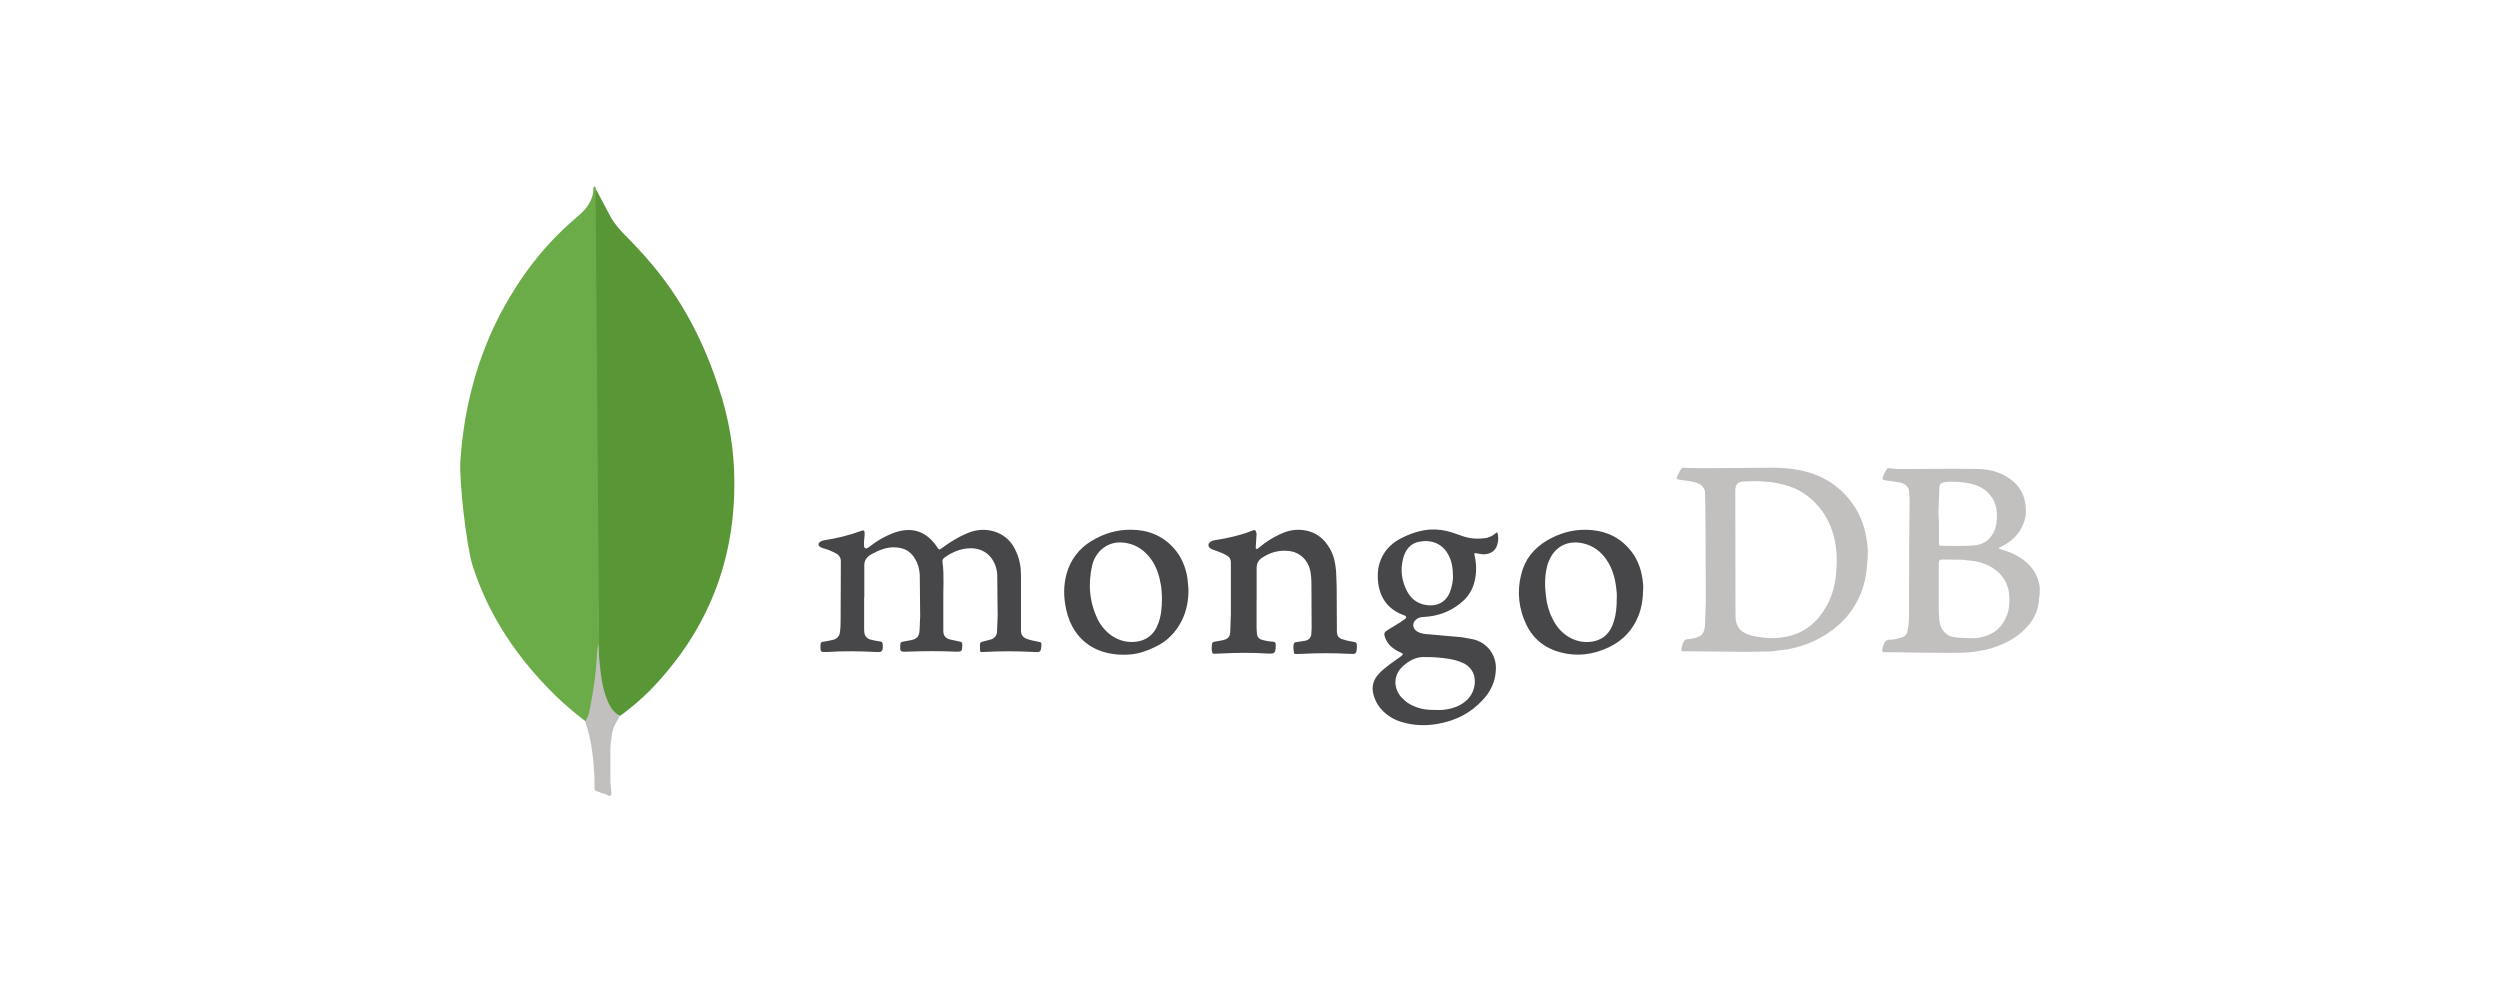
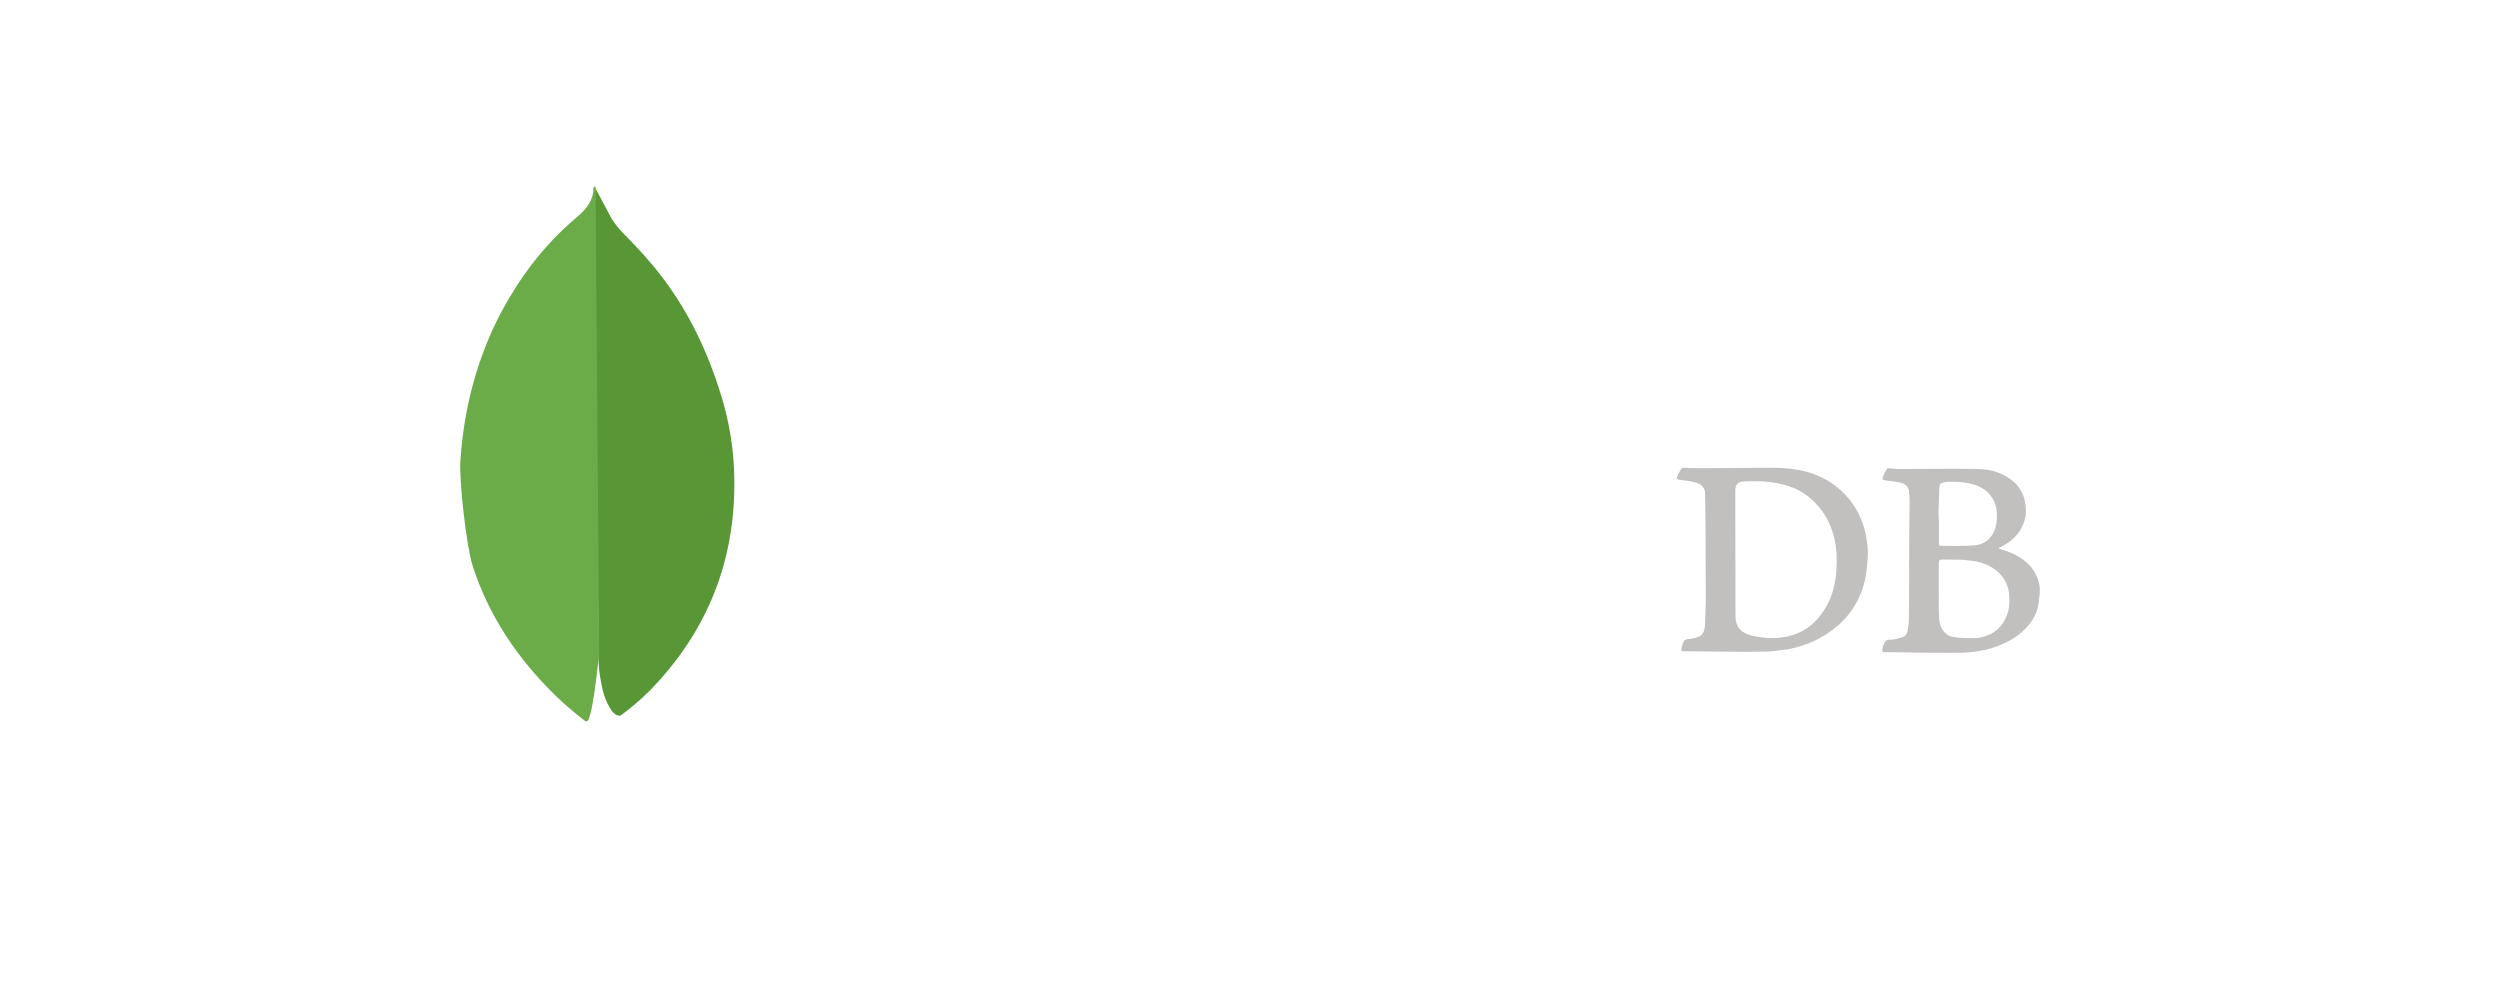
<svg xmlns="http://www.w3.org/2000/svg" width="201px" height="79px" viewBox="0 0 201 79" version="1.1">
  <title>mongoDB</title>
  <g id="Page-1" stroke="none" stroke-width="1" fill="none" fill-rule="evenodd">
    <g id="Dedicated-Teams,-Your-Tech-Partner-Landing-Page-Copy-6" transform="translate(-499, -483)">
      <g id="mongoDB" transform="translate(499, 483)">
        <g id="Group-62">
          <rect id="Rectangle" x="0" y="0" width="201" height="79" />
        </g>
        <g id="mongodb-ar21" transform="translate(37, 15)" fill-rule="nonzero">
          <path d="M10.87,0.132 L12.178,2.589 C12.463,3.032 12.794,3.444 13.167,3.816 C14.263,4.911 15.306,6.058 16.239,7.286 C18.457,10.195 19.954,13.425 21.023,16.922 C21.664,19.058 22.012,21.246 22.038,23.461 C22.146,30.08 19.873,35.765 15.277,40.489 C14.532,41.238 13.728,41.926 12.872,42.545 C12.416,42.545 12.203,42.185 12.016,41.877 C11.656,41.278 11.454,40.622 11.348,39.956 C11.187,39.155 11.08,38.355 11.134,37.527 L11.134,37.153 C11.107,37.072 10.707,0.32 10.866,0.133 L10.87,0.132 Z" id="Path" fill="#599636" />
          <path d="M10.87,0.053 C10.816,-0.055 10.762,0.027 10.709,0.079 C10.735,0.613 10.548,1.093 10.253,1.548 C9.933,2.003 9.504,2.348 9.077,2.722 C6.698,4.778 4.828,7.26 3.331,10.035 C1.353,13.772 0.311,17.775 0.018,21.993 C-0.114,23.515 0.498,28.879 0.981,30.427 C2.289,34.538 4.641,37.98 7.702,40.969 C8.45,41.688 9.252,42.357 10.08,42.997 C10.32,42.997 10.348,42.783 10.401,42.623 C10.506,42.282 10.586,41.934 10.641,41.581 C10.881,40.247 11.015,38.912 11.175,37.578 L10.881,0.053 L10.87,0.053 Z" id="Path" fill="#6CAC48" />
-           <path d="M12.182,44.172 C12.236,43.559 12.542,43.052 12.85,42.545 C12.53,42.413 12.288,42.145 12.101,41.85 C11.94,41.582 11.807,41.25 11.7,40.969 C11.326,39.848 11.244,38.674 11.139,37.526 L11.139,36.83 C11.007,36.938 10.978,37.844 10.978,37.979 C10.897,39.206 10.738,40.408 10.498,41.581 C10.417,42.061 10.366,42.542 10.071,42.969 C10.071,43.023 10.071,43.077 10.097,43.156 C10.577,44.57 10.711,46.012 10.793,47.48 L10.793,48.014 C10.793,48.654 10.767,48.521 11.301,48.733 C11.514,48.813 11.757,48.841 11.969,49 C12.13,49 12.156,48.868 12.156,48.76 L12.076,47.879 L12.076,45.422 C12.05,44.996 12.13,44.568 12.184,44.168 L12.182,44.172 Z" id="Path" fill="#C2BFBF" />
          <g id="Group" transform="translate(28.808, 22.603)">
-             <path d="M3.669,10.407 L3.669,12.949 C3.666,13.049 3.672,13.15 3.686,13.25 C3.719,13.551 3.904,13.734 4.176,13.819 C4.43,13.885 4.688,13.936 4.948,13.969 C5.099,13.986 5.149,14.052 5.166,14.214 C5.183,14.783 5.133,14.85 4.581,14.816 C3.291,14.749 2.001,14.733 0.712,14.816 L0.589,14.816 C0.187,14.833 0.154,14.799 0.154,14.398 C0.154,14.33 0.171,14.247 0.171,14.18 C0.171,14.057 0.255,13.996 0.372,13.996 C0.642,13.963 0.892,13.896 1.144,13.846 C1.496,13.762 1.696,13.545 1.73,13.193 C1.779,12.809 1.779,12.408 1.779,12.022 L1.796,7.541 C1.807,7.275 1.664,7.027 1.429,6.904 C1.126,6.736 0.805,6.601 0.473,6.503 C0.372,6.47 0.272,6.454 0.188,6.402 C-0.057,6.285 -0.063,6.068 0.171,5.934 C0.255,5.885 0.355,5.85 0.456,5.833 C1.472,5.683 2.47,5.431 3.436,5.081 C3.637,5.013 3.687,5.032 3.706,5.231 C3.723,5.354 3.706,5.5 3.688,5.615 C3.655,5.833 3.655,6.05 3.655,6.252 C3.655,6.335 3.672,6.419 3.756,6.47 C3.839,6.52 3.924,6.47 4.001,6.421 C4.353,6.151 4.704,5.902 5.089,5.686 C5.641,5.385 6.229,5.117 6.866,5.034 C7.638,4.934 8.306,5.134 8.893,5.636 C9.136,5.853 9.349,6.1 9.529,6.372 C9.697,6.617 9.713,6.623 9.931,6.455 C10.568,5.986 11.237,5.569 11.958,5.268 C12.712,4.95 13.482,4.901 14.252,5.168 C15.039,5.451 15.576,6.003 15.894,6.756 C16.164,7.358 16.279,7.98 16.279,8.628 L16.279,13.11 C16.279,13.411 16.402,13.6 16.698,13.747 C17.017,13.869 17.368,13.93 17.703,13.997 C17.921,14.046 17.921,14.046 17.921,14.267 C17.888,14.817 17.838,14.852 17.301,14.817 C15.957,14.742 14.61,14.742 13.266,14.817 C12.996,14.834 12.996,14.834 12.981,14.566 L12.981,14.483 C12.964,14.03 12.964,14.03 13.4,13.933 L13.835,13.815 C14.139,13.744 14.354,13.474 14.355,13.163 L14.404,11.908 L14.371,8.631 C14.358,8.338 14.296,8.05 14.187,7.778 C13.768,6.757 12.848,6.39 11.959,6.49 C11.289,6.558 10.703,6.825 10.15,7.21 C10.033,7.293 9.949,7.394 9.967,7.561 C10.117,8.632 10.016,9.703 10.034,10.773 L10.034,13.098 C10.034,13.516 10.202,13.717 10.604,13.818 L11.376,13.985 C11.494,14.002 11.56,14.052 11.56,14.186 L11.56,14.308 C11.543,14.777 11.511,14.798 11.04,14.793 C9.701,14.726 8.36,14.744 7.038,14.793 C6.584,14.81 6.547,14.76 6.568,14.303 C6.585,14.034 6.617,14.019 6.87,13.969 L7.421,13.869 C7.911,13.769 8.092,13.585 8.125,13.066 L8.174,11.945 L8.141,8.583 C8.107,8.165 8.018,7.763 7.789,7.379 C7.454,6.76 6.931,6.443 6.214,6.408 C5.494,6.36 4.857,6.626 4.253,6.959 C3.834,7.204 3.65,7.494 3.683,7.98 L3.683,10.421 L3.669,10.407 Z M35.221,10.508 L35.221,12.867 C35.224,13.034 35.235,13.202 35.255,13.368 C35.269,13.596 35.433,13.787 35.656,13.837 C35.945,13.921 36.243,13.972 36.544,13.988 C36.712,14.005 36.745,14.071 36.762,14.205 L36.762,14.323 C36.745,14.908 36.679,14.975 36.109,14.942 C34.834,14.859 33.563,14.875 32.29,14.942 L31.8,14.959 C31.699,14.959 31.677,14.91 31.649,14.842 C31.6,14.61 31.6,14.371 31.649,14.139 C31.666,14.039 31.732,14.017 31.833,13.989 C32.078,13.956 32.286,13.906 32.519,13.866 C32.938,13.766 33.089,13.597 33.105,13.164 L33.154,11.759 L33.154,7.645 C33.154,7.343 33.036,7.16 32.769,7.025 C32.468,6.858 32.149,6.741 31.813,6.624 C31.713,6.591 31.612,6.557 31.529,6.506 C31.311,6.356 31.284,6.139 31.496,5.972 C31.591,5.894 31.708,5.847 31.83,5.837 C32.903,5.669 33.941,5.436 34.946,5.034 C35.063,4.985 35.114,5.017 35.164,5.117 C35.214,5.218 35.231,5.335 35.213,5.451 L35.164,6.237 C35.164,6.337 35.115,6.482 35.197,6.521 C35.297,6.588 35.365,6.438 35.448,6.399 C35.943,5.984 36.489,5.636 37.073,5.362 C37.593,5.117 38.127,4.961 38.731,4.995 C39.854,5.062 40.658,5.631 41.176,6.618 C41.446,7.137 41.561,7.705 41.611,8.291 L41.66,9.515 L41.677,13.21 C41.694,13.494 41.795,13.679 42.079,13.78 C42.374,13.878 42.677,13.951 42.984,13.997 C43.253,14.03 43.268,14.081 43.285,14.332 L43.285,14.415 C43.252,14.984 43.218,15 42.648,14.965 C41.398,14.899 40.146,14.899 38.897,14.965 C38.729,14.983 38.562,14.965 38.406,14.983 C38.306,14.983 38.239,14.965 38.223,14.865 C38.19,14.647 38.155,14.431 38.205,14.196 C38.223,14.095 38.273,14.045 38.389,14.028 L39.161,13.906 C39.431,13.838 39.58,13.661 39.615,13.416 L39.648,12.947 L39.631,9.452 C39.631,9.051 39.614,8.649 39.53,8.248 C39.329,7.391 38.676,6.779 37.79,6.694 C37.018,6.61 36.319,6.811 35.68,7.228 C35.361,7.429 35.226,7.713 35.226,8.064 L35.226,10.59 C35.226,10.541 35.226,10.541 35.243,10.541 L35.221,10.508 Z" id="Shape" fill="#47474A" />
            <path d="M84.273,5.775 C84.089,4.553 83.636,3.466 82.849,2.513 C82.163,1.671 81.276,1.015 80.269,0.606 C79.215,0.172 78.091,0.037 76.953,0.004 C76.484,-0.013 70.087,0.087 69.617,0.004 C69.5,-0.013 69.416,0.021 69.348,0.122 C69.264,0.244 69.18,0.373 69.129,0.506 C68.928,0.959 68.928,0.925 69.414,0.991 C69.816,1.058 70.201,1.091 70.587,1.208 C70.938,1.326 71.19,1.527 71.273,1.911 C71.306,2.095 71.34,7.981 71.34,10.725 L71.273,12.683 C71.256,12.834 71.24,12.984 71.19,13.117 C71.122,13.318 71.006,13.485 70.805,13.57 C70.584,13.674 70.345,13.736 70.101,13.754 C69.648,13.803 69.582,13.821 69.431,14.323 L69.382,14.507 C69.349,14.724 69.365,14.757 69.583,14.757 L74.59,14.806 L76.551,14.773 L77.908,14.606 C79.448,14.322 80.822,13.685 81.993,12.666 C82.663,12.076 83.209,11.36 83.601,10.558 C84.071,9.622 84.272,8.6 84.322,7.565 C84.405,6.98 84.371,6.378 84.273,5.776 L84.273,5.775 Z M81.844,8.149 C81.777,9.22 81.56,10.256 81.007,11.192 C80.303,12.414 79.299,13.267 77.909,13.567 C77.306,13.689 76.703,13.75 76.071,13.667 C75.617,13.618 75.183,13.567 74.764,13.416 C74.011,13.147 73.742,12.682 73.726,11.948 L73.709,1.863 C73.709,1.261 73.979,1.129 74.413,1.111 C75.066,1.062 75.736,1.078 76.389,1.144 C77.085,1.211 77.767,1.376 78.416,1.633 C78.899,1.834 79.345,2.111 79.74,2.453 C80.644,3.224 81.247,4.191 81.578,5.329 C81.848,6.249 81.897,7.186 81.848,8.122 L81.844,8.149 Z M98.192,9.789 C98.192,9.688 98.192,9.605 98.175,9.505 C98.024,8.584 97.538,7.882 96.785,7.347 C96.3,6.996 95.747,6.762 95.177,6.595 C95.077,6.561 94.993,6.527 94.893,6.511 C94.91,6.428 94.96,6.411 95.011,6.394 C95.345,6.226 95.664,6.043 95.948,5.792 C96.468,5.357 96.806,4.821 96.986,4.169 C97.087,3.818 97.087,3.466 97.053,3.098 C96.998,2.225 96.548,1.425 95.83,0.923 C95.058,0.354 94.155,0.12 93.218,0.103 C91.409,0.07 89.584,0.103 87.777,0.103 C87.257,0.103 86.739,0.136 86.202,0.054 C86.101,0.037 85.957,0.005 85.883,0.122 C85.761,0.34 85.614,0.556 85.564,0.807 C85.547,0.925 85.582,0.991 85.715,1.008 L86.871,1.175 C87.324,1.243 87.643,1.494 87.675,1.895 C87.708,2.172 87.724,2.452 87.724,2.731 L87.691,5.858 L87.674,12.045 C87.674,12.413 87.625,12.765 87.556,13.132 C87.522,13.37 87.352,13.567 87.121,13.634 C86.786,13.734 86.468,13.835 86.116,13.835 C85.922,13.816 85.742,13.934 85.681,14.119 C85.614,14.269 85.558,14.437 85.53,14.587 C85.497,14.788 85.547,14.857 85.748,14.832 C85.899,14.815 91.426,14.95 92.464,14.849 C93.084,14.782 93.689,14.699 94.306,14.515 C95.36,14.181 96.333,13.695 97.102,12.875 C97.74,12.206 98.107,11.403 98.14,10.467 C98.189,10.249 98.189,10.032 98.189,9.797 L98.192,9.789 Z M90.069,2.935 L90.118,1.598 C90.118,1.347 90.219,1.23 90.47,1.179 C90.872,1.096 91.274,1.13 91.676,1.146 C92.078,1.179 92.463,1.229 92.865,1.347 C93.6,1.565 94.171,1.983 94.507,2.684 C94.659,3.003 94.739,3.352 94.741,3.705 C94.758,4.174 94.724,4.625 94.54,5.076 C94.256,5.695 93.805,6.096 93.15,6.214 C92.496,6.331 90.638,6.281 90.354,6.281 C90.102,6.281 90.084,6.248 90.084,5.997 L90.084,4.422 C90.045,3.932 90.039,3.441 90.067,2.95 L90.069,2.935 Z M95.511,11.933 C95.226,12.685 94.707,13.206 93.97,13.487 C93.568,13.638 93.166,13.732 92.745,13.705 C92.225,13.688 91.707,13.705 91.188,13.605 C90.485,13.454 90.166,12.785 90.116,12.3 C90.033,11.447 90.083,10.577 90.067,9.942 L90.067,7.734 C90.067,7.465 90.1,7.383 90.386,7.383 L91.96,7.4 L93.033,7.522 C93.786,7.69 94.473,7.975 95.009,8.559 C95.444,9.027 95.68,9.595 95.73,10.215 C95.779,10.8 95.747,11.369 95.529,11.921 L95.511,11.933 Z" id="Shape" fill="#C2BFBF" />
-             <path d="M52.958,6.894 L53.393,6.962 C53.862,6.979 54.415,6.811 54.582,6.159 C54.674,5.847 54.674,5.516 54.582,5.204 C54.481,5.204 54.431,5.287 54.381,5.322 C54.129,5.522 53.845,5.64 53.544,5.673 C52.941,5.74 52.338,5.706 51.752,5.489 L50.931,5.205 C50.358,5.018 49.756,4.939 49.154,4.973 C48.3,5.04 47.496,5.324 46.742,5.726 C45.938,6.16 45.37,6.812 45.1,7.7 C44.949,8.219 44.932,8.752 45,9.288 C45.167,10.51 45.804,11.363 46.942,11.814 C47.009,11.831 47.06,11.863 47.126,11.881 C47.277,11.965 47.294,12.049 47.159,12.165 L46.74,12.449 L45.735,13.069 C45.484,13.219 45.451,13.338 45.534,13.603 C45.634,13.916 45.819,14.194 46.069,14.406 C46.299,14.603 46.56,14.761 46.84,14.875 C47.024,14.958 47.024,14.997 46.857,15.144 L45.902,15.829 C45.583,16.074 45.264,16.319 44.997,16.632 C44.62,17.036 44.469,17.6 44.595,18.138 C44.72,18.718 45.024,19.245 45.465,19.643 C45.901,20.046 46.43,20.333 47.006,20.479 C47.943,20.748 48.915,20.763 49.87,20.579 C51.242,20.328 52.443,19.722 53.387,18.69 C54.04,18.004 54.425,17.201 54.459,16.242 C54.535,15.096 53.77,14.063 52.65,13.8 L51.746,13.633 L48.982,13.388 C48.681,13.371 48.379,13.321 48.128,13.17 C47.81,12.969 47.726,12.585 47.927,12.334 C48.078,12.151 48.262,12.033 48.497,12.016 L49.033,11.967 C50.092,11.859 51.086,11.407 51.862,10.68 C52.277,10.296 52.573,9.803 52.716,9.258 C52.917,8.538 52.917,7.789 52.75,7.055 C52.701,6.871 52.716,6.854 52.951,6.887 L52.958,6.894 Z M48.853,15.225 C48.953,15.242 49.054,15.225 49.154,15.225 C49.857,15.258 50.578,15.308 51.264,15.494 C51.488,15.56 51.707,15.644 51.917,15.745 C52.588,16.112 52.839,16.749 52.754,17.434 C52.654,18.187 52.235,18.721 51.582,19.074 C51.147,19.319 50.66,19.425 50.158,19.475 C49.974,19.492 49.806,19.475 49.622,19.475 C49.036,19.492 48.467,19.426 47.914,19.191 C47.529,19.041 47.21,18.824 46.926,18.522 C46.34,17.937 46.068,16.866 46.943,15.996 C47.479,15.506 48.083,15.16 48.853,15.225 L48.853,15.225 Z M50.762,10.007 C50.41,10.893 49.639,11.161 48.87,11.043 C48.166,10.943 47.647,10.558 47.313,9.922 C46.878,9.069 46.762,8.184 47.012,7.263 C47.196,6.577 47.615,6.058 48.351,5.941 C49.289,5.773 50.19,6.109 50.663,7.045 C50.908,7.498 51.014,8.048 51.014,8.834 C50.997,9.152 50.931,9.587 50.763,10.005 L50.762,10.007 Z M29.661,8.868 C29.511,7.965 29.176,7.145 28.556,6.46 C27.634,5.439 26.463,4.991 25.139,4.988 C23.984,4.97 22.897,5.306 21.924,5.908 C20.967,6.48 20.266,7.395 19.964,8.467 C19.68,9.437 19.694,10.425 19.915,11.41 C20.501,14.054 22.545,15.189 24.989,15.023 C25.709,14.974 26.395,14.739 27.047,14.421 C28.019,13.968 28.723,13.25 29.208,12.296 C29.593,11.511 29.759,10.674 29.743,9.72 L29.66,8.867 L29.661,8.868 Z M27.284,12.581 C27.039,13.35 26.362,13.902 25.558,13.986 C24.823,14.087 24.134,13.903 23.516,13.467 C23.069,13.139 22.707,12.709 22.46,12.213 C21.774,10.808 21.656,9.337 22.007,7.832 C22.12,7.366 22.364,6.942 22.71,6.61 C23.331,6.041 24.05,5.908 24.855,6.076 C25.627,6.243 26.212,6.661 26.693,7.297 C27.175,7.933 27.397,8.668 27.53,9.439 C27.598,9.823 27.598,10.224 27.614,10.475 C27.614,11.278 27.546,11.944 27.295,12.583 L27.284,12.581 Z M66.254,9.003 C66.132,8.032 65.769,7.146 65.082,6.411 C64.177,5.425 63.004,5.006 61.699,4.989 C60.577,4.972 59.539,5.29 58.584,5.842 C57.512,6.478 56.775,7.38 56.491,8.602 C56.151,9.934 56.294,11.343 56.893,12.581 C57.444,13.753 58.383,14.505 59.623,14.839 C60.996,15.207 62.303,15.04 63.576,14.421 C64.681,13.886 65.468,13.05 65.92,11.912 C66.19,11.243 66.288,10.524 66.305,9.687 C66.322,9.537 66.288,9.269 66.256,9.002 L66.254,9.003 Z M63.943,12.365 C63.674,13.268 63.106,13.853 62.152,13.988 C61.448,14.088 60.779,13.92 60.175,13.519 C59.655,13.168 59.288,12.699 59.019,12.148 C58.718,11.563 58.55,10.944 58.484,10.309 C58.383,9.523 58.383,8.755 58.567,7.968 C58.602,7.812 58.653,7.661 58.718,7.516 C59.187,6.345 60.225,5.81 61.448,6.078 C62.269,6.262 62.888,6.714 63.357,7.4 C63.811,8.069 64.028,8.805 64.129,9.603 C64.178,9.921 64.197,10.255 64.178,10.539 C64.178,11.191 64.129,11.793 63.933,12.378 L63.943,12.365 Z" id="Shape" fill="#47474A" />
          </g>
        </g>
      </g>
    </g>
  </g>
</svg>